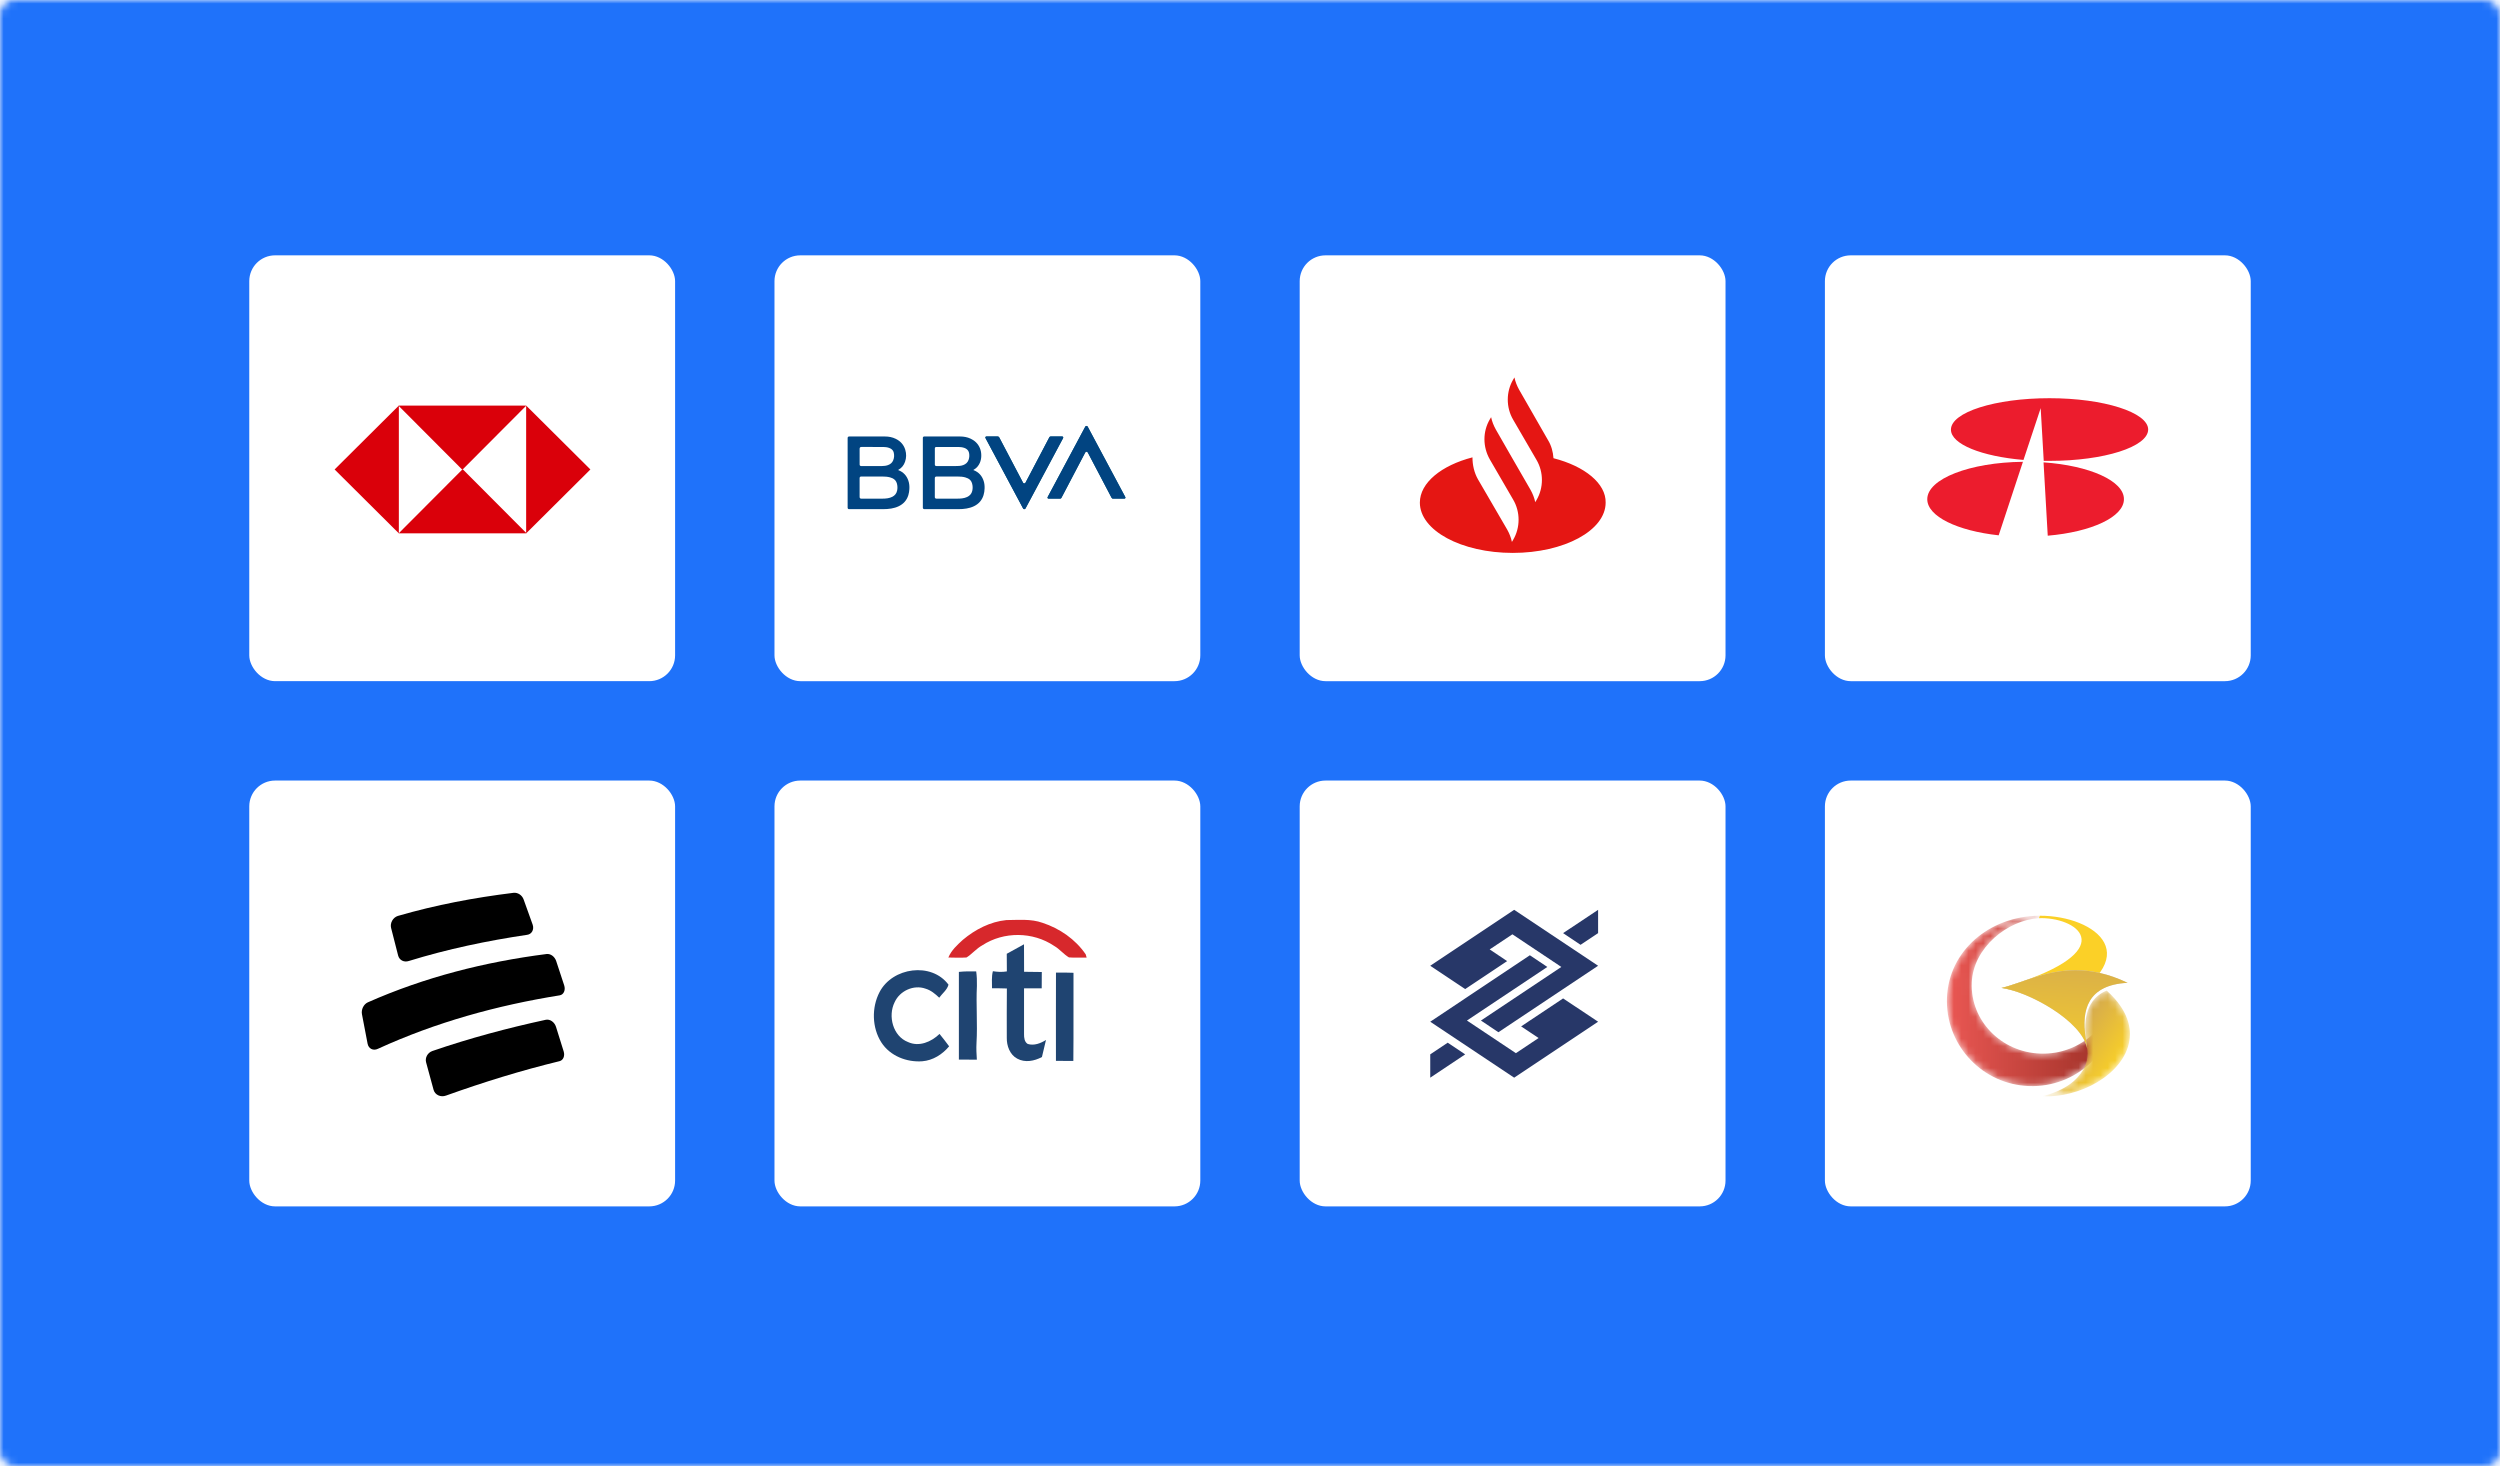
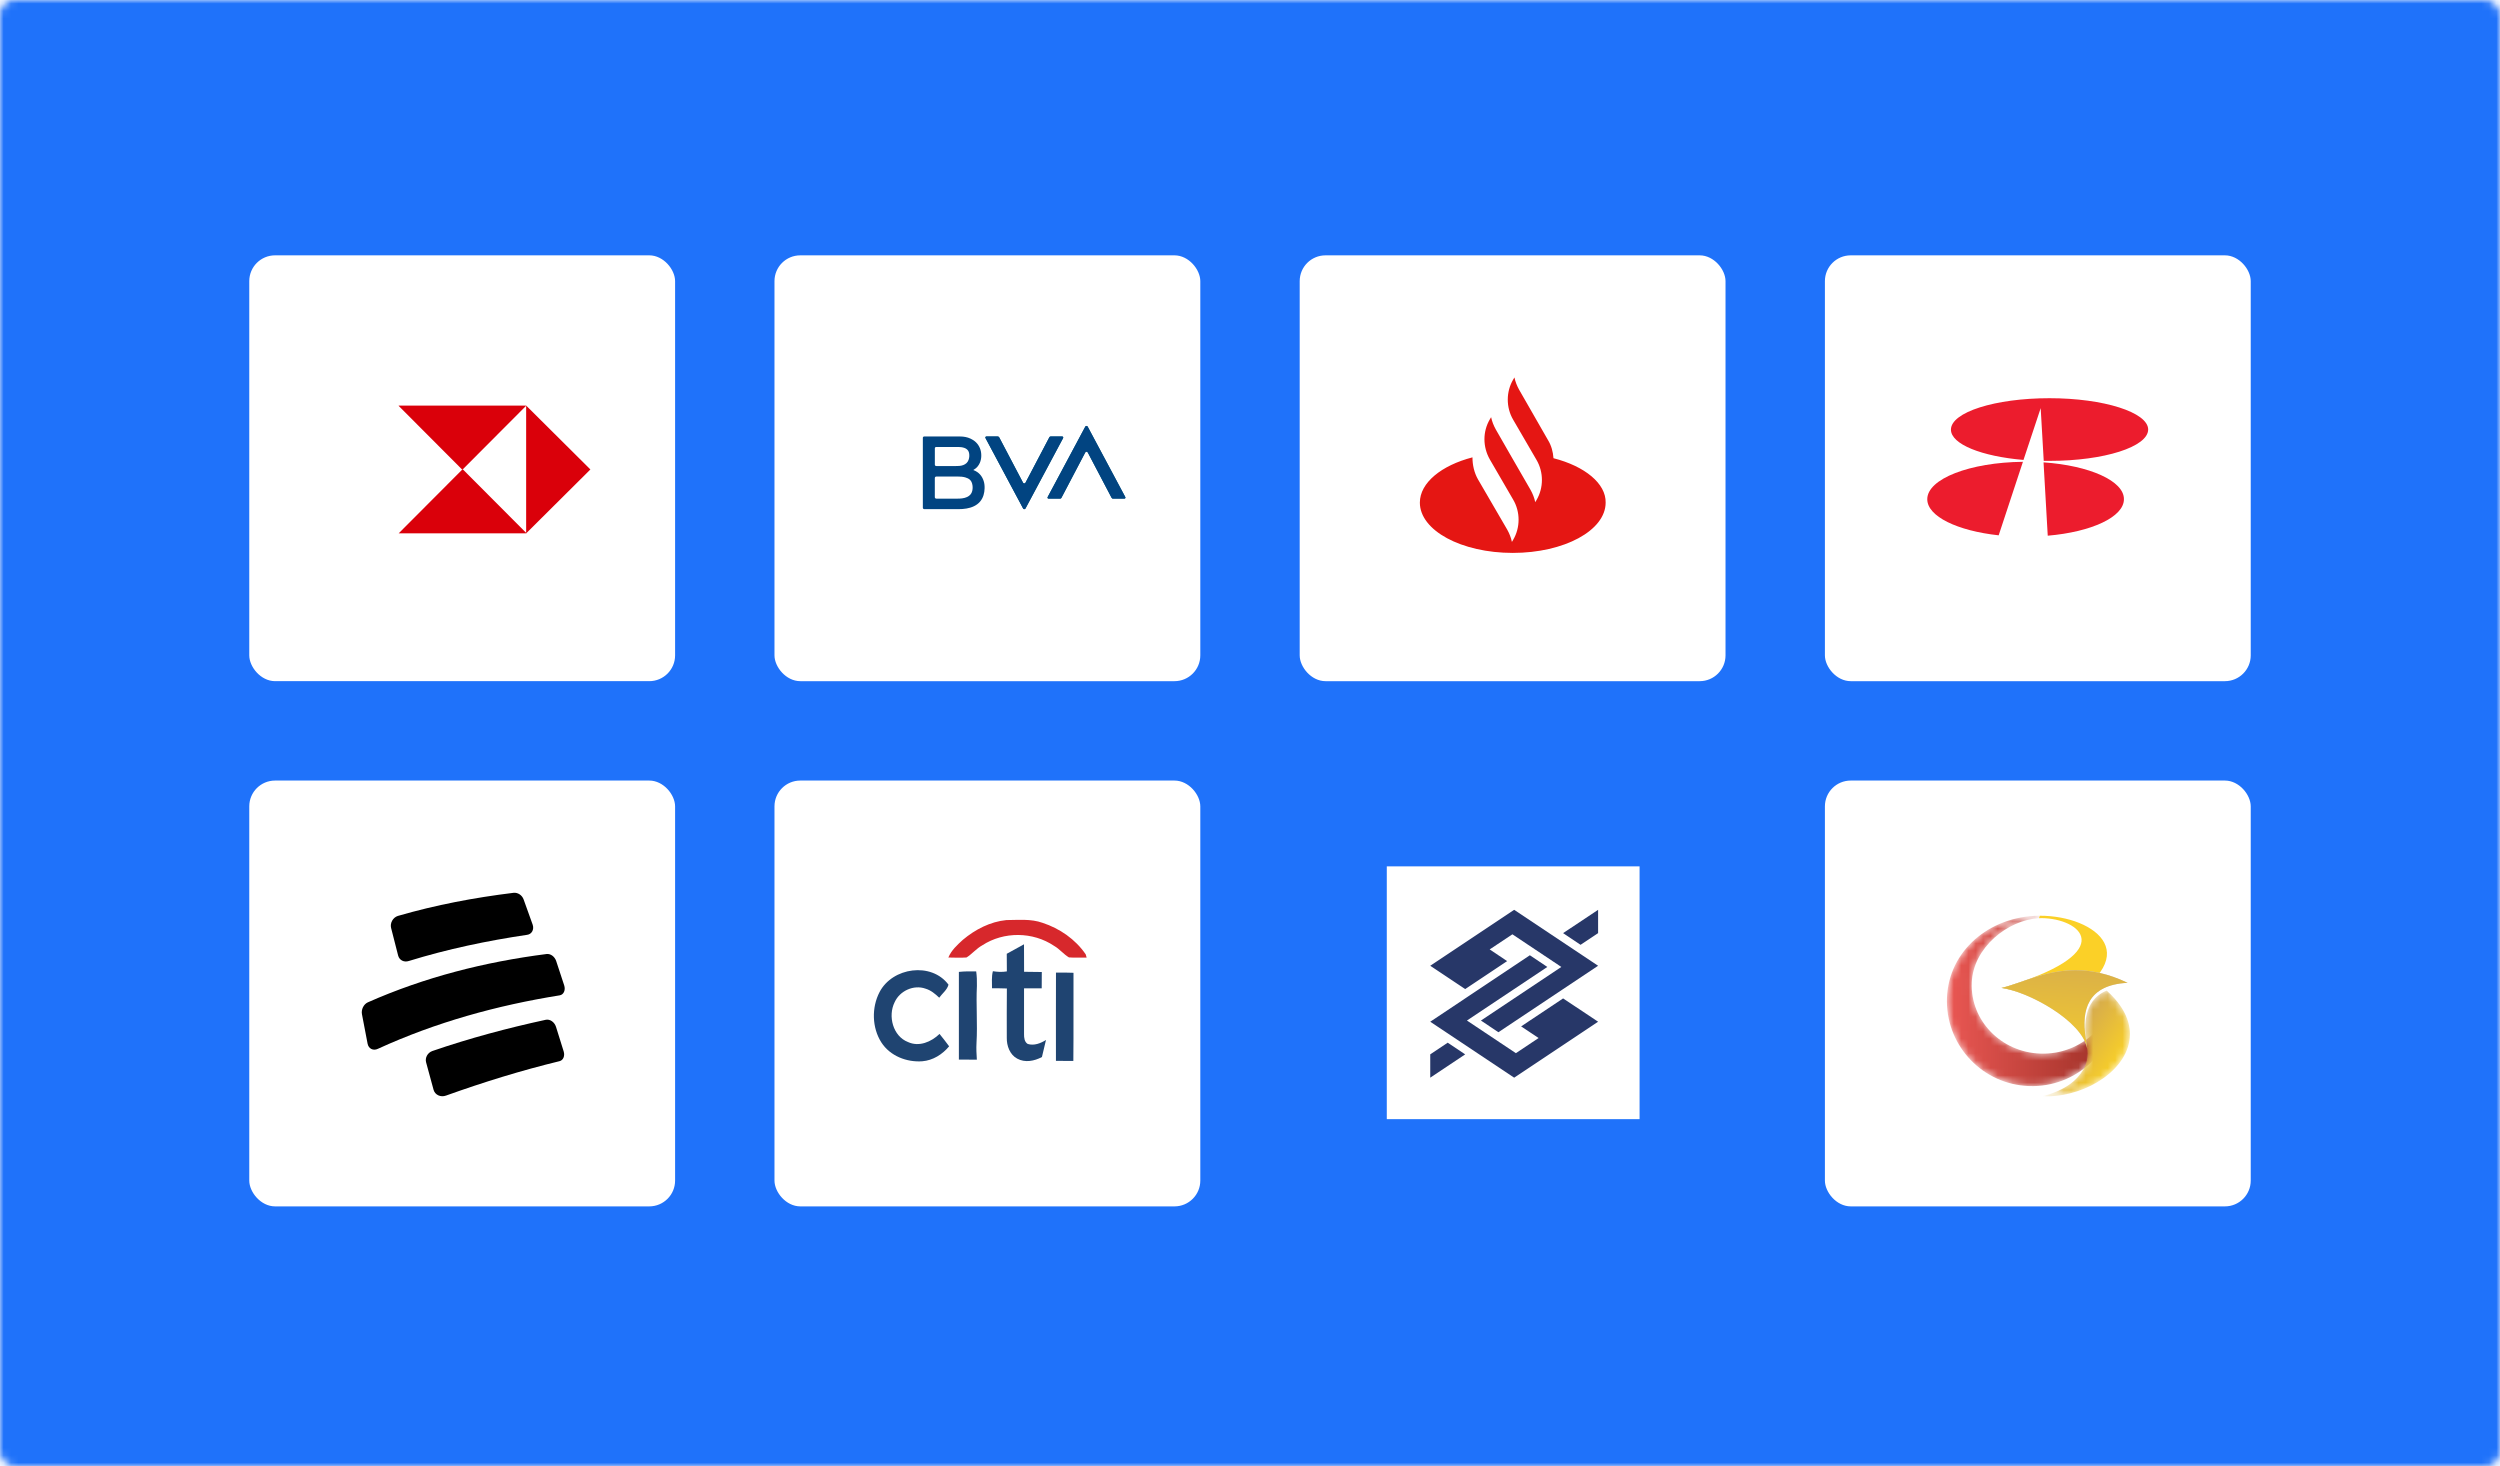
<svg xmlns="http://www.w3.org/2000/svg" width="341" height="200" viewBox="0 0 341 200" fill="none">
  <mask id="mask0_1_951" style="mask-type:alpha" maskUnits="userSpaceOnUse" x="0" y="0" width="341" height="200">
    <rect width="341" height="200" rx="2" fill="#F0F2F4" />
  </mask>
  <g mask="url(#mask0_1_951)">
    <rect x="-26" y="-23" width="393" height="247" fill="#1F72FA" />
    <g filter="url(#filter0_d_1_951)">
      <rect x="34" y="34.652" width="58.083" height="58.083" rx="3.52" fill="white" />
    </g>
    <rect width="50.234" height="50.234" transform="translate(38.184 38.837)" fill="white" />
-     <path fill-rule="evenodd" clip-rule="evenodd" d="M54.403 55.32V72.751L45.641 64.035L54.403 55.32Z" fill="#DA000A" />
    <path fill-rule="evenodd" clip-rule="evenodd" d="M54.402 55.32H71.793L63.065 64.076L54.369 55.353L54.402 55.32Z" fill="#DA000A" />
    <path fill-rule="evenodd" clip-rule="evenodd" d="M71.767 72.751V55.32L80.529 64.035L71.767 72.751Z" fill="#DA000A" />
    <path fill-rule="evenodd" clip-rule="evenodd" d="M71.768 72.751H54.376L63.105 63.995L71.801 72.718L71.768 72.751Z" fill="#DA000A" />
    <g filter="url(#filter1_d_1_951)">
      <rect x="105.639" y="34.653" width="58.083" height="58.083" rx="3.52" fill="white" />
    </g>
    <rect width="47.378" height="47.378" transform="translate(110.878 40.331)" fill="white" />
    <path fill-rule="evenodd" clip-rule="evenodd" d="M135.334 59.536C135.087 59.536 134.84 59.536 134.593 59.537C134.569 59.537 134.545 59.535 134.522 59.538C134.45 59.546 134.398 59.601 134.403 59.672C134.405 59.708 134.418 59.745 134.435 59.777C134.61 60.107 134.786 60.437 134.963 60.767C136.439 63.53 137.915 66.293 139.392 69.057C139.444 69.155 139.495 69.254 139.55 69.351C139.603 69.443 139.707 69.474 139.797 69.43C139.846 69.407 139.872 69.365 139.896 69.32C140.162 68.821 140.428 68.323 140.695 67.825C141.974 65.431 143.253 63.037 144.532 60.644C144.689 60.349 144.846 60.053 145.005 59.76C145.072 59.636 144.98 59.534 144.879 59.535C144.356 59.539 143.833 59.537 143.31 59.536C143.231 59.536 143.173 59.571 143.135 59.64C143.119 59.67 143.103 59.701 143.087 59.731C142.026 61.751 140.965 63.771 139.904 65.79C139.89 65.816 139.878 65.843 139.86 65.866C139.783 65.967 139.635 65.966 139.559 65.864C139.543 65.843 139.531 65.819 139.518 65.796C139.347 65.469 139.175 65.143 139.004 64.817C138.101 63.1 137.199 61.384 136.297 59.667C136.25 59.577 136.185 59.534 136.082 59.535C135.833 59.539 135.583 59.537 135.334 59.536Z" fill="#0C5E82" />
    <path fill-rule="evenodd" clip-rule="evenodd" d="M152.58 68.011C152.824 68.011 153.068 68.011 153.313 68.011C153.336 68.011 153.36 68.012 153.384 68.01C153.478 68 153.533 67.913 153.501 67.825C153.491 67.798 153.476 67.772 153.463 67.746C152.8 66.506 152.138 65.266 151.475 64.026C150.445 62.098 149.415 60.17 148.385 58.242C148.374 58.221 148.363 58.199 148.35 58.179C148.275 58.072 148.12 58.071 148.044 58.176C148.029 58.198 148.017 58.222 148.005 58.245C147.306 59.553 146.607 60.861 145.908 62.169C144.914 64.029 143.92 65.889 142.926 67.75C142.915 67.771 142.903 67.791 142.894 67.813C142.854 67.908 142.909 68.001 143.01 68.01C143.034 68.012 143.058 68.011 143.082 68.011C143.382 68.011 143.682 68.011 143.982 68.011C144.176 68.011 144.37 68.007 144.563 68.013C144.676 68.016 144.752 67.972 144.795 67.869C144.796 67.867 144.797 67.865 144.799 67.862C145.661 66.221 146.523 64.579 147.385 62.937C147.596 62.536 147.808 62.135 148.018 61.733C148.057 61.658 148.111 61.608 148.197 61.607C148.286 61.606 148.344 61.656 148.382 61.734C148.41 61.791 148.441 61.847 148.471 61.903C149.516 63.892 150.562 65.881 151.606 67.87C151.658 67.969 151.727 68.015 151.839 68.013C152.086 68.008 152.333 68.011 152.58 68.011Z" fill="#0C5E82" />
-     <path fill-rule="evenodd" clip-rule="evenodd" d="M119.031 60.967C119.031 60.967 119.031 60.967 119.031 60.966C118.524 60.966 118.017 60.971 117.511 60.964C117.33 60.962 117.251 61.047 117.252 61.221C117.257 61.919 117.254 62.617 117.254 63.315C117.254 63.342 117.254 63.368 117.256 63.395C117.266 63.487 117.334 63.555 117.427 63.566C117.445 63.568 117.464 63.568 117.482 63.568C118.427 63.568 119.372 63.569 120.316 63.567C120.591 63.567 120.861 63.534 121.121 63.44C121.442 63.323 121.691 63.122 121.826 62.802C121.97 62.462 121.992 62.107 121.912 61.749C121.856 61.502 121.71 61.314 121.487 61.19C121.42 61.152 121.349 61.12 121.277 61.094C121.015 60.999 120.741 60.97 120.464 60.968C119.986 60.965 119.509 60.967 119.031 60.967ZM119.055 68.015C119.501 68.015 119.946 68.014 120.392 68.015C120.621 68.015 120.848 68.001 121.074 67.964C121.299 67.926 121.518 67.865 121.723 67.758C122.062 67.581 122.28 67.308 122.364 66.932C122.437 66.605 122.425 66.278 122.339 65.956C122.248 65.618 122.04 65.374 121.722 65.228C121.617 65.18 121.505 65.141 121.393 65.111C121.06 65.022 120.719 65 120.376 64.999C119.421 64.998 118.465 64.999 117.51 64.999C117.492 64.999 117.473 64.998 117.454 64.999C117.335 65.003 117.262 65.073 117.252 65.19C117.25 65.211 117.25 65.233 117.25 65.254C117.25 66.092 117.25 66.931 117.251 67.769C117.251 67.801 117.252 67.834 117.258 67.864C117.274 67.947 117.34 68.005 117.423 68.013C117.449 68.016 117.476 68.015 117.502 68.015C118.02 68.015 118.537 68.015 119.055 68.015ZM122.501 64.111C122.524 64.121 122.537 64.128 122.551 64.133C123.227 64.397 123.671 64.881 123.902 65.564C124.028 65.936 124.06 66.32 124.037 66.711C124.021 66.993 123.98 67.27 123.897 67.54C123.68 68.243 123.232 68.743 122.571 69.057C122.253 69.209 121.917 69.302 121.57 69.363C121.203 69.427 120.833 69.448 120.461 69.448C118.937 69.448 117.414 69.448 115.89 69.448C115.858 69.448 115.826 69.449 115.794 69.447C115.694 69.441 115.629 69.377 115.619 69.275C115.617 69.252 115.617 69.228 115.617 69.204C115.617 66.064 115.617 62.924 115.617 59.784C115.617 59.781 115.617 59.778 115.617 59.776C115.604 59.615 115.694 59.534 115.856 59.535C117.475 59.538 119.094 59.536 120.713 59.537C121.227 59.537 121.721 59.631 122.184 59.859C122.822 60.173 123.27 60.659 123.477 61.346C123.644 61.9 123.637 62.456 123.442 63.004C123.276 63.468 122.985 63.832 122.551 64.076C122.536 64.084 122.523 64.095 122.501 64.111Z" fill="#014481" />
    <path fill-rule="evenodd" clip-rule="evenodd" d="M129.288 60.967C129.288 60.967 129.288 60.967 129.288 60.967C128.782 60.967 128.275 60.967 127.768 60.967C127.744 60.967 127.72 60.966 127.696 60.967C127.592 60.973 127.519 61.046 127.513 61.15C127.512 61.174 127.513 61.198 127.513 61.222C127.513 61.92 127.513 62.618 127.513 63.315C127.513 63.339 127.512 63.363 127.514 63.387C127.52 63.484 127.588 63.556 127.684 63.566C127.713 63.569 127.743 63.568 127.772 63.568C128.64 63.568 129.507 63.569 130.375 63.568C130.529 63.567 130.683 63.562 130.836 63.553C131.025 63.541 131.209 63.503 131.386 63.437C131.739 63.306 131.994 63.074 132.119 62.714C132.22 62.422 132.238 62.121 132.186 61.819C132.146 61.588 132.035 61.396 131.844 61.254C131.75 61.184 131.646 61.132 131.535 61.093C131.272 61.001 130.998 60.97 130.721 60.968C130.244 60.965 129.766 60.967 129.288 60.967ZM129.314 68.015C129.733 68.015 130.152 68.014 130.572 68.015C130.789 68.016 131.007 68.01 131.223 67.98C131.465 67.947 131.702 67.892 131.925 67.786C132.281 67.617 132.521 67.348 132.615 66.962C132.699 66.612 132.686 66.261 132.584 65.916C132.494 65.614 132.305 65.388 132.02 65.25C131.902 65.192 131.776 65.146 131.649 65.111C131.322 65.022 130.985 65 130.648 65C129.682 64.998 128.716 65 127.75 64.997C127.618 64.997 127.496 65.06 127.509 65.24C127.509 65.245 127.509 65.25 127.509 65.256C127.509 66.091 127.509 66.927 127.509 67.763C127.509 67.795 127.509 67.827 127.514 67.858C127.529 67.944 127.596 68.005 127.682 68.013C127.708 68.016 127.735 68.015 127.762 68.015C128.279 68.015 128.796 68.015 129.314 68.015ZM132.758 64.111C132.779 64.12 132.789 64.125 132.801 64.129C133.498 64.401 133.948 64.902 134.174 65.609C134.281 65.942 134.311 66.284 134.298 66.631C134.287 66.94 134.246 67.244 134.154 67.54C133.942 68.228 133.508 68.724 132.864 69.04C132.536 69.201 132.187 69.3 131.828 69.363C131.466 69.426 131.101 69.448 130.734 69.448C129.203 69.448 127.671 69.448 126.14 69.448C126.105 69.448 126.07 69.449 126.036 69.445C125.952 69.436 125.89 69.375 125.879 69.291C125.875 69.265 125.876 69.238 125.876 69.212C125.875 66.066 125.875 62.921 125.876 59.775C125.876 59.752 125.875 59.727 125.877 59.704C125.887 59.609 125.955 59.544 126.05 59.537C126.071 59.536 126.092 59.536 126.113 59.536C127.733 59.536 129.352 59.536 130.971 59.537C131.46 59.537 131.932 59.623 132.377 59.828C132.967 60.1 133.407 60.523 133.659 61.128C133.8 61.469 133.855 61.826 133.847 62.194C133.84 62.519 133.78 62.832 133.651 63.13C133.473 63.537 133.199 63.858 132.809 64.075C132.794 64.084 132.78 64.095 132.758 64.111Z" fill="#014481" />
    <path fill-rule="evenodd" clip-rule="evenodd" d="M135.334 59.537C135.583 59.537 135.833 59.539 136.082 59.535C136.185 59.534 136.25 59.577 136.297 59.667C137.199 61.384 138.101 63.1 139.004 64.817C139.175 65.143 139.347 65.469 139.518 65.796C139.531 65.819 139.543 65.843 139.559 65.864C139.635 65.966 139.783 65.967 139.86 65.866C139.878 65.843 139.89 65.816 139.904 65.79C140.965 63.771 142.026 61.751 143.087 59.731C143.103 59.701 143.119 59.67 143.135 59.64C143.173 59.571 143.231 59.536 143.31 59.536C143.833 59.537 144.356 59.539 144.879 59.535C144.98 59.534 145.072 59.636 145.005 59.76C144.846 60.053 144.689 60.349 144.532 60.644C143.253 63.037 141.974 65.431 140.695 67.825C140.428 68.323 140.162 68.821 139.896 69.32C139.872 69.365 139.846 69.407 139.797 69.43C139.707 69.474 139.603 69.443 139.55 69.351C139.495 69.254 139.444 69.155 139.392 69.057C137.915 66.293 136.439 63.53 134.963 60.767C134.786 60.437 134.61 60.107 134.435 59.777C134.418 59.745 134.405 59.708 134.403 59.672C134.398 59.601 134.45 59.546 134.522 59.538C134.545 59.535 134.569 59.537 134.593 59.537C134.84 59.536 135.087 59.536 135.334 59.537Z" fill="#014481" />
    <path fill-rule="evenodd" clip-rule="evenodd" d="M152.58 68.011C152.333 68.011 152.086 68.008 151.839 68.013C151.727 68.015 151.658 67.969 151.606 67.87C150.562 65.881 149.516 63.892 148.471 61.903C148.441 61.847 148.41 61.791 148.382 61.734C148.344 61.656 148.286 61.606 148.197 61.607C148.111 61.608 148.057 61.658 148.018 61.733C147.808 62.135 147.596 62.536 147.385 62.937C146.523 64.579 145.661 66.221 144.799 67.862C144.797 67.865 144.796 67.867 144.795 67.869C144.752 67.972 144.676 68.016 144.563 68.013C144.37 68.007 144.176 68.011 143.982 68.011C143.682 68.011 143.382 68.011 143.082 68.011C143.058 68.011 143.034 68.012 143.01 68.01C142.909 68.001 142.854 67.908 142.894 67.813C142.903 67.791 142.915 67.771 142.926 67.75C143.92 65.889 144.914 64.029 145.908 62.169C146.607 60.861 147.306 59.553 148.005 58.245C148.017 58.222 148.029 58.198 148.044 58.176C148.12 58.071 148.275 58.072 148.35 58.179C148.363 58.199 148.374 58.221 148.385 58.242C149.415 60.17 150.445 62.098 151.475 64.026C152.138 65.266 152.8 66.506 153.463 67.746C153.476 67.772 153.491 67.798 153.501 67.825C153.533 67.913 153.478 68 153.384 68.01C153.36 68.012 153.336 68.011 153.313 68.011C153.068 68.011 152.824 68.011 152.58 68.011Z" fill="#014481" />
    <g filter="url(#filter2_d_1_951)">
      <rect x="177.278" y="34.653" width="58.083" height="58.083" rx="3.52" fill="white" />
    </g>
    <rect width="45.588" height="45.588" transform="translate(183.412 41.226)" fill="white" />
    <path fill-rule="evenodd" clip-rule="evenodd" d="M211.142 60.019L207.207 53.156C206.918 52.637 206.687 52.06 206.571 51.484L206.397 51.772C205.414 53.445 205.414 55.578 206.397 57.251L209.58 62.73C210.563 64.402 210.563 66.536 209.58 68.208L209.406 68.497C209.29 67.92 209.059 67.343 208.77 66.824L205.877 61.807L204.026 58.577C203.736 58.058 203.505 57.481 203.389 56.904L203.215 57.193C202.232 58.866 202.232 60.942 203.215 62.672L206.397 68.151C207.381 69.823 207.381 71.957 206.397 73.629L206.224 73.918C206.108 73.341 205.877 72.764 205.587 72.246L201.595 65.382C201.075 64.46 200.844 63.421 200.844 62.383C196.62 63.479 193.669 65.844 193.669 68.554C193.669 72.361 199.339 75.417 206.34 75.417C213.34 75.417 219.01 72.361 219.01 68.554C219.068 65.959 216.175 63.595 211.894 62.499C211.836 61.634 211.604 60.769 211.142 60.019Z" fill="#E51613" />
    <g filter="url(#filter3_d_1_951)">
      <rect x="248.917" y="34.653" width="58.083" height="58.083" rx="3.52" fill="white" />
    </g>
    <rect width="45.612" height="45.612" transform="translate(255.039 40.774)" fill="white" />
    <path d="M279.547 54.315C272.124 54.315 266.108 56.229 266.108 58.602C266.108 60.592 270.301 62.251 276.005 62.735L278.349 55.667L278.765 62.863C279.026 62.863 279.286 62.863 279.573 62.863C286.995 62.863 293.011 60.949 293.011 58.576C292.985 56.254 286.969 54.315 279.547 54.315Z" fill="#EC1C2D" />
    <path d="M275.927 62.99C268.686 63.067 262.879 65.312 262.879 68.094C262.879 70.441 266.994 72.406 272.619 73.018L275.927 62.99Z" fill="#EC1C2D" />
    <path d="M278.739 63.067L279.312 73.069C285.276 72.559 289.704 70.518 289.704 68.094C289.73 65.593 284.99 63.501 278.739 63.067Z" fill="#EC1C2D" />
    <g filter="url(#filter4_d_1_951)">
      <rect x="34" y="106.292" width="58.083" height="58.083" rx="3.52" fill="white" />
    </g>
    <g filter="url(#filter5_d_1_951)">
      <path fill-rule="evenodd" clip-rule="evenodd" d="M70.046 121.645C64.67 122.308 59.476 123.288 54.27 124.797C53.593 125.01 53.175 125.769 53.346 126.442C53.726 127.942 53.918 128.694 54.305 130.199C54.469 130.835 55.109 131.162 55.758 130.946C61.077 129.308 66.409 128.188 71.91 127.373C72.541 127.289 72.885 126.636 72.653 125.982C72.165 124.603 71.919 123.916 71.42 122.545C71.208 121.963 70.633 121.581 70.046 121.645Z" fill="black" />
      <path fill-rule="evenodd" clip-rule="evenodd" d="M74.543 129.995C66.126 131.069 57.929 133.15 50.157 136.591C49.59 136.859 49.251 137.572 49.37 138.201C49.675 139.809 49.828 140.614 50.139 142.225C50.272 142.914 50.915 143.231 51.55 142.921C59.444 139.304 67.786 137.002 76.344 135.629C76.888 135.54 77.166 134.916 76.957 134.273C76.526 132.941 76.309 132.276 75.864 130.95C75.658 130.334 75.098 129.923 74.543 129.995V129.995Z" fill="black" />
      <path fill-rule="evenodd" clip-rule="evenodd" d="M74.443 138.963C69.187 140.104 64.049 141.479 58.96 143.228C58.315 143.465 57.952 144.146 58.121 144.772C58.526 146.265 58.728 147.014 59.138 148.512C59.33 149.215 60.121 149.575 60.848 149.298C65.936 147.475 71.072 145.884 76.322 144.608C76.826 144.486 77.074 143.895 76.887 143.285C76.474 141.941 76.265 141.27 75.84 139.931C75.632 139.274 75.022 138.844 74.443 138.963Z" fill="black" />
    </g>
    <g filter="url(#filter6_d_1_951)">
      <rect x="105.639" y="106.292" width="58.083" height="58.083" rx="3.52" fill="white" />
    </g>
    <rect width="48.445" height="48.445" transform="translate(110.718 110.931)" fill="white" />
    <path fill-rule="evenodd" clip-rule="evenodd" d="M131.334 128.191C133.022 126.772 135.081 125.713 137.269 125.498C138.917 125.491 140.622 125.306 142.21 125.876C144.532 126.638 146.687 128.113 148.091 130.174L148.219 130.62C147.416 130.6 146.609 130.654 145.807 130.591C145.071 130.162 144.532 129.444 143.784 129.021C140.888 127.068 136.918 127.032 133.988 128.938C133.188 129.376 132.6 130.114 131.838 130.6C131.011 130.661 130.183 130.615 129.357 130.605C129.765 129.615 130.57 128.889 131.334 128.191Z" fill="#D7282C" />
    <path fill-rule="evenodd" clip-rule="evenodd" d="M137.322 130.096C138.103 129.658 138.886 129.223 139.674 128.801C139.684 130.053 139.672 131.304 139.686 132.552C140.491 132.572 141.296 132.572 142.101 132.582C142.094 133.322 142.091 134.064 142.089 134.804C141.286 134.804 140.482 134.804 139.679 134.804C139.681 136.888 139.674 138.971 139.679 141.057C139.674 141.542 139.731 142.121 140.182 142.396C141.049 142.664 141.937 142.311 142.673 141.851C142.492 142.627 142.312 143.404 142.12 144.178C141.094 144.728 139.805 144.986 138.744 144.394C137.749 143.864 137.303 142.654 137.326 141.556C137.326 139.312 137.31 137.07 137.338 134.828C136.662 134.802 135.985 134.799 135.311 134.802C135.316 134.025 135.228 133.234 135.43 132.472C136.061 132.577 136.702 132.606 137.336 132.499C137.322 131.698 137.322 130.897 137.322 130.096Z" fill="#1F4471" />
    <path fill-rule="evenodd" clip-rule="evenodd" d="M119.972 135.32C121.726 131.942 127.044 131.182 129.376 134.31C129.193 135.021 128.526 135.503 128.11 136.087C127.567 135.566 126.968 135.067 126.239 134.853C124.651 134.281 122.74 135.133 122.033 136.691C121.078 138.594 121.802 141.342 123.844 142.131C125.354 142.832 127.021 142.119 128.153 141.028C128.597 141.586 129.046 142.138 129.461 142.717C128.538 143.83 127.241 144.64 125.8 144.757C123.692 144.915 121.413 144.044 120.219 142.189C118.932 140.181 118.87 137.426 119.972 135.32Z" fill="#1F4471" />
    <path fill-rule="evenodd" clip-rule="evenodd" d="M130.791 132.567C131.574 132.484 132.365 132.484 133.153 132.497C133.245 133.154 133.267 133.816 133.25 134.478C133.12 137.073 133.35 139.675 133.195 142.269C133.153 143.024 133.191 143.781 133.243 144.536C132.426 144.54 131.607 144.538 130.791 144.531C130.791 140.544 130.791 136.554 130.791 132.567Z" fill="#1F4471" />
    <path fill-rule="evenodd" clip-rule="evenodd" d="M144.035 132.663C144.832 132.655 145.628 132.653 146.425 132.689C146.406 136.698 146.447 140.705 146.404 144.714C145.611 144.699 144.821 144.699 144.03 144.702C144.032 140.688 144.018 136.674 144.035 132.663Z" fill="#1F4471" />
    <g filter="url(#filter7_d_1_951)">
-       <rect x="177.278" y="106.292" width="58.083" height="58.083" rx="3.52" fill="white" />
-     </g>
+       </g>
    <rect width="34.48" height="34.48" transform="translate(189.158 118.172)" fill="white" />
    <path fill-rule="evenodd" clip-rule="evenodd" d="M195.085 143.815L197.467 142.221L199.85 143.815L195.085 146.995V143.815ZM217.981 127.279L215.589 128.873L213.207 127.279L217.981 124.099V127.279ZM217.981 139.363L213.207 136.183L207.482 139.999L209.865 141.585L206.766 143.654L200.092 139.201L211.056 131.892L208.674 130.297L195.085 139.363L206.533 146.995L217.981 139.363ZM195.085 131.73L199.85 134.911L205.574 131.095L203.192 129.5L206.291 127.44L212.965 131.892L202 139.201L204.383 140.796L217.981 131.73L206.533 124.099L195.085 131.73Z" fill="#273768" />
    <g filter="url(#filter8_d_1_951)">
      <rect x="248.917" y="106.292" width="58.083" height="58.083" rx="3.52" fill="white" />
-       <rect width="41.599" height="41.599" transform="translate(257.238 114.613)" fill="white" />
      <mask id="mask1_1_951" style="mask-type:alpha" maskUnits="userSpaceOnUse" x="265" y="124" width="22" height="24">
        <path fill-rule="evenodd" clip-rule="evenodd" d="M278.012 124.732C271.332 124.847 265.809 129.511 265.567 135.922C265.562 136.047 265.559 136.17 265.558 136.294V136.436C265.595 142.618 270.499 147.73 276.738 147.963C280 148.089 282.999 146.853 285.191 144.765C287.303 142.751 287.215 139.21 285.537 140.815C283.691 142.581 281.111 143.636 278.298 143.534C272.933 143.34 268.742 139.009 268.947 133.858C269.133 129.078 273.868 125.295 278.114 125.067L278.225 124.729C278.151 124.729 278.085 124.729 278.012 124.732Z" fill="white" />
      </mask>
      <g mask="url(#mask1_1_951)">
        <path fill-rule="evenodd" clip-rule="evenodd" d="M278.012 124.732C271.332 124.847 265.809 129.511 265.567 135.922C265.562 136.047 265.559 136.17 265.558 136.294V136.436C265.595 142.618 270.499 147.73 276.738 147.963C280 148.089 282.999 146.853 285.191 144.765C287.303 142.751 287.215 139.21 285.537 140.815C283.691 142.581 281.111 143.636 278.298 143.534C272.933 143.34 268.742 139.009 268.947 133.858C269.133 129.078 273.868 125.295 278.114 125.067L278.225 124.729C278.151 124.729 278.085 124.729 278.012 124.732Z" fill="url(#paint0_linear_1_951)" />
      </g>
      <path fill-rule="evenodd" clip-rule="evenodd" d="M278.947 125.071C284.338 125.395 288.776 129.989 273.083 134.578C277.083 135.363 280.036 137.24 280.036 137.24C293.467 130.406 285.828 124.706 278.225 124.729L278.115 125.068C278.395 125.052 278.672 125.052 278.947 125.071Z" fill="#FBD027" />
      <path fill-rule="evenodd" clip-rule="evenodd" d="M272.98 134.577C276.53 135.02 284.01 139.031 284.694 142.849C284.689 142.789 284.472 141.27 284.472 141.27C283.926 137.664 284.688 134.166 290.207 133.88C287.562 132.608 285.209 132.159 283.104 132.159C278.84 132.159 275.593 134.001 272.98 134.577Z" fill="#D8D8D8" />
      <path fill-rule="evenodd" clip-rule="evenodd" d="M272.98 134.577C276.53 135.02 284.01 139.031 284.694 142.849C284.689 142.789 284.472 141.27 284.472 141.27C283.926 137.664 284.688 134.166 290.207 133.88C287.562 132.608 285.209 132.159 283.104 132.159C278.84 132.159 275.593 134.001 272.98 134.577Z" fill="url(#paint1_linear_1_951)" />
      <mask id="mask2_1_951" style="mask-type:alpha" maskUnits="userSpaceOnUse" x="278" y="134" width="13" height="16">
        <path fill-rule="evenodd" clip-rule="evenodd" d="M284.618 142.518C284.684 142.702 285.023 144.125 284.235 145.606C283.26 147.274 281.671 148.53 278.616 149.351C278.786 149.358 278.957 149.362 279.128 149.363H279.203C284.677 149.342 290.48 145.616 290.521 140.92V140.824C290.505 138.956 289.576 136.936 287.351 134.939C283.943 136.346 284.291 140.238 284.618 142.518Z" fill="white" />
      </mask>
      <g mask="url(#mask2_1_951)">
        <path fill-rule="evenodd" clip-rule="evenodd" d="M284.618 142.518C284.684 142.702 285.023 144.125 284.235 145.606C283.26 147.274 281.671 148.53 278.616 149.351C278.786 149.358 278.957 149.362 279.128 149.363H279.203C284.677 149.342 290.48 145.616 290.521 140.92V140.824C290.505 138.956 289.576 136.936 287.351 134.939C283.943 136.346 284.291 140.238 284.618 142.518Z" fill="url(#paint2_linear_1_951)" />
      </g>
    </g>
  </g>
  <defs>
    <filter id="filter0_d_1_951" x="32.24" y="33.068" width="61.603" height="61.603" filterUnits="userSpaceOnUse" color-interpolation-filters="sRGB">
      <feFlood flood-opacity="0" result="BackgroundImageFix" />
      <feColorMatrix in="SourceAlpha" type="matrix" values="0 0 0 0 0 0 0 0 0 0 0 0 0 0 0 0 0 0 127 0" result="hardAlpha" />
      <feOffset dy="0.176" />
      <feGaussianBlur stdDeviation="0.88" />
      <feComposite in2="hardAlpha" operator="out" />
      <feColorMatrix type="matrix" values="0 0 0 0 0 0 0 0 0 0.063 0 0 0 0 0.118 0 0 0 0.2 0" />
      <feBlend mode="normal" in2="BackgroundImageFix" result="effect1_dropShadow_1_951" />
      <feBlend mode="normal" in="SourceGraphic" in2="effect1_dropShadow_1_951" result="shape" />
    </filter>
    <filter id="filter1_d_1_951" x="103.879" y="33.068" width="61.603" height="61.603" filterUnits="userSpaceOnUse" color-interpolation-filters="sRGB">
      <feFlood flood-opacity="0" result="BackgroundImageFix" />
      <feColorMatrix in="SourceAlpha" type="matrix" values="0 0 0 0 0 0 0 0 0 0 0 0 0 0 0 0 0 0 127 0" result="hardAlpha" />
      <feOffset dy="0.176" />
      <feGaussianBlur stdDeviation="0.88" />
      <feComposite in2="hardAlpha" operator="out" />
      <feColorMatrix type="matrix" values="0 0 0 0 0 0 0 0 0 0.063 0 0 0 0 0.118 0 0 0 0.2 0" />
      <feBlend mode="normal" in2="BackgroundImageFix" result="effect1_dropShadow_1_951" />
      <feBlend mode="normal" in="SourceGraphic" in2="effect1_dropShadow_1_951" result="shape" />
    </filter>
    <filter id="filter2_d_1_951" x="175.518" y="33.068" width="61.603" height="61.603" filterUnits="userSpaceOnUse" color-interpolation-filters="sRGB">
      <feFlood flood-opacity="0" result="BackgroundImageFix" />
      <feColorMatrix in="SourceAlpha" type="matrix" values="0 0 0 0 0 0 0 0 0 0 0 0 0 0 0 0 0 0 127 0" result="hardAlpha" />
      <feOffset dy="0.176" />
      <feGaussianBlur stdDeviation="0.88" />
      <feComposite in2="hardAlpha" operator="out" />
      <feColorMatrix type="matrix" values="0 0 0 0 0 0 0 0 0 0.063 0 0 0 0 0.118 0 0 0 0.2 0" />
      <feBlend mode="normal" in2="BackgroundImageFix" result="effect1_dropShadow_1_951" />
      <feBlend mode="normal" in="SourceGraphic" in2="effect1_dropShadow_1_951" result="shape" />
    </filter>
    <filter id="filter3_d_1_951" x="247.157" y="33.068" width="61.603" height="61.603" filterUnits="userSpaceOnUse" color-interpolation-filters="sRGB">
      <feFlood flood-opacity="0" result="BackgroundImageFix" />
      <feColorMatrix in="SourceAlpha" type="matrix" values="0 0 0 0 0 0 0 0 0 0 0 0 0 0 0 0 0 0 127 0" result="hardAlpha" />
      <feOffset dy="0.176" />
      <feGaussianBlur stdDeviation="0.88" />
      <feComposite in2="hardAlpha" operator="out" />
      <feColorMatrix type="matrix" values="0 0 0 0 0 0 0 0 0 0.063 0 0 0 0 0.118 0 0 0 0.2 0" />
      <feBlend mode="normal" in2="BackgroundImageFix" result="effect1_dropShadow_1_951" />
      <feBlend mode="normal" in="SourceGraphic" in2="effect1_dropShadow_1_951" result="shape" />
    </filter>
    <filter id="filter4_d_1_951" x="32.24" y="104.707" width="61.603" height="61.603" filterUnits="userSpaceOnUse" color-interpolation-filters="sRGB">
      <feFlood flood-opacity="0" result="BackgroundImageFix" />
      <feColorMatrix in="SourceAlpha" type="matrix" values="0 0 0 0 0 0 0 0 0 0 0 0 0 0 0 0 0 0 127 0" result="hardAlpha" />
      <feOffset dy="0.176" />
      <feGaussianBlur stdDeviation="0.88" />
      <feComposite in2="hardAlpha" operator="out" />
      <feColorMatrix type="matrix" values="0 0 0 0 0 0 0 0 0 0.063 0 0 0 0 0.118 0 0 0 0.2 0" />
      <feBlend mode="normal" in2="BackgroundImageFix" result="effect1_dropShadow_1_951" />
      <feBlend mode="normal" in="SourceGraphic" in2="effect1_dropShadow_1_951" result="shape" />
    </filter>
    <filter id="filter5_d_1_951" x="40.232" y="112.659" width="45.909" height="45.909" filterUnits="userSpaceOnUse" color-interpolation-filters="sRGB">
      <feFlood flood-opacity="0" result="BackgroundImageFix" />
      <feColorMatrix in="SourceAlpha" type="matrix" values="0 0 0 0 0 0 0 0 0 0 0 0 0 0 0 0 0 0 127 0" result="hardAlpha" />
      <feOffset dy="0.135" />
      <feGaussianBlur stdDeviation="0.675" />
      <feComposite in2="hardAlpha" operator="out" />
      <feColorMatrix type="matrix" values="0 0 0 0 0 0 0 0 0 0.063 0 0 0 0 0.118 0 0 0 0.2 0" />
      <feBlend mode="normal" in2="BackgroundImageFix" result="effect1_dropShadow_1_951" />
      <feBlend mode="normal" in="SourceGraphic" in2="effect1_dropShadow_1_951" result="shape" />
    </filter>
    <filter id="filter6_d_1_951" x="103.879" y="104.707" width="61.603" height="61.603" filterUnits="userSpaceOnUse" color-interpolation-filters="sRGB">
      <feFlood flood-opacity="0" result="BackgroundImageFix" />
      <feColorMatrix in="SourceAlpha" type="matrix" values="0 0 0 0 0 0 0 0 0 0 0 0 0 0 0 0 0 0 127 0" result="hardAlpha" />
      <feOffset dy="0.176" />
      <feGaussianBlur stdDeviation="0.88" />
      <feComposite in2="hardAlpha" operator="out" />
      <feColorMatrix type="matrix" values="0 0 0 0 0 0 0 0 0 0.063 0 0 0 0 0.118 0 0 0 0.2 0" />
      <feBlend mode="normal" in2="BackgroundImageFix" result="effect1_dropShadow_1_951" />
      <feBlend mode="normal" in="SourceGraphic" in2="effect1_dropShadow_1_951" result="shape" />
    </filter>
    <filter id="filter7_d_1_951" x="175.518" y="104.707" width="61.603" height="61.603" filterUnits="userSpaceOnUse" color-interpolation-filters="sRGB">
      <feFlood flood-opacity="0" result="BackgroundImageFix" />
      <feColorMatrix in="SourceAlpha" type="matrix" values="0 0 0 0 0 0 0 0 0 0 0 0 0 0 0 0 0 0 127 0" result="hardAlpha" />
      <feOffset dy="0.176" />
      <feGaussianBlur stdDeviation="0.88" />
      <feComposite in2="hardAlpha" operator="out" />
      <feColorMatrix type="matrix" values="0 0 0 0 0 0 0 0 0 0.063 0 0 0 0 0.118 0 0 0 0.2 0" />
      <feBlend mode="normal" in2="BackgroundImageFix" result="effect1_dropShadow_1_951" />
      <feBlend mode="normal" in="SourceGraphic" in2="effect1_dropShadow_1_951" result="shape" />
    </filter>
    <filter id="filter8_d_1_951" x="247.157" y="104.707" width="61.603" height="61.603" filterUnits="userSpaceOnUse" color-interpolation-filters="sRGB">
      <feFlood flood-opacity="0" result="BackgroundImageFix" />
      <feColorMatrix in="SourceAlpha" type="matrix" values="0 0 0 0 0 0 0 0 0 0 0 0 0 0 0 0 0 0 127 0" result="hardAlpha" />
      <feOffset dy="0.176" />
      <feGaussianBlur stdDeviation="0.88" />
      <feComposite in2="hardAlpha" operator="out" />
      <feColorMatrix type="matrix" values="0 0 0 0 0 0 0 0 0 0.063 0 0 0 0 0.118 0 0 0 0.2 0" />
      <feBlend mode="normal" in2="BackgroundImageFix" result="effect1_dropShadow_1_951" />
      <feBlend mode="normal" in="SourceGraphic" in2="effect1_dropShadow_1_951" result="shape" />
    </filter>
    <linearGradient id="paint0_linear_1_951" x1="265.558" y1="147.972" x2="286.787" y2="147.972" gradientUnits="userSpaceOnUse">
      <stop stop-color="#EA5753" />
      <stop offset="1" stop-color="#A13229" />
    </linearGradient>
    <linearGradient id="paint1_linear_1_951" x1="288.471" y1="140.66" x2="289.216" y2="129.661" gradientUnits="userSpaceOnUse">
      <stop stop-color="#ECC336" />
      <stop offset="1" stop-color="#D5AB4D" />
    </linearGradient>
    <linearGradient id="paint2_linear_1_951" x1="289.961" y1="142.872" x2="282.93" y2="138.082" gradientUnits="userSpaceOnUse">
      <stop stop-color="#F7CE29" />
      <stop offset="1" stop-color="#CFA454" />
    </linearGradient>
  </defs>
</svg>